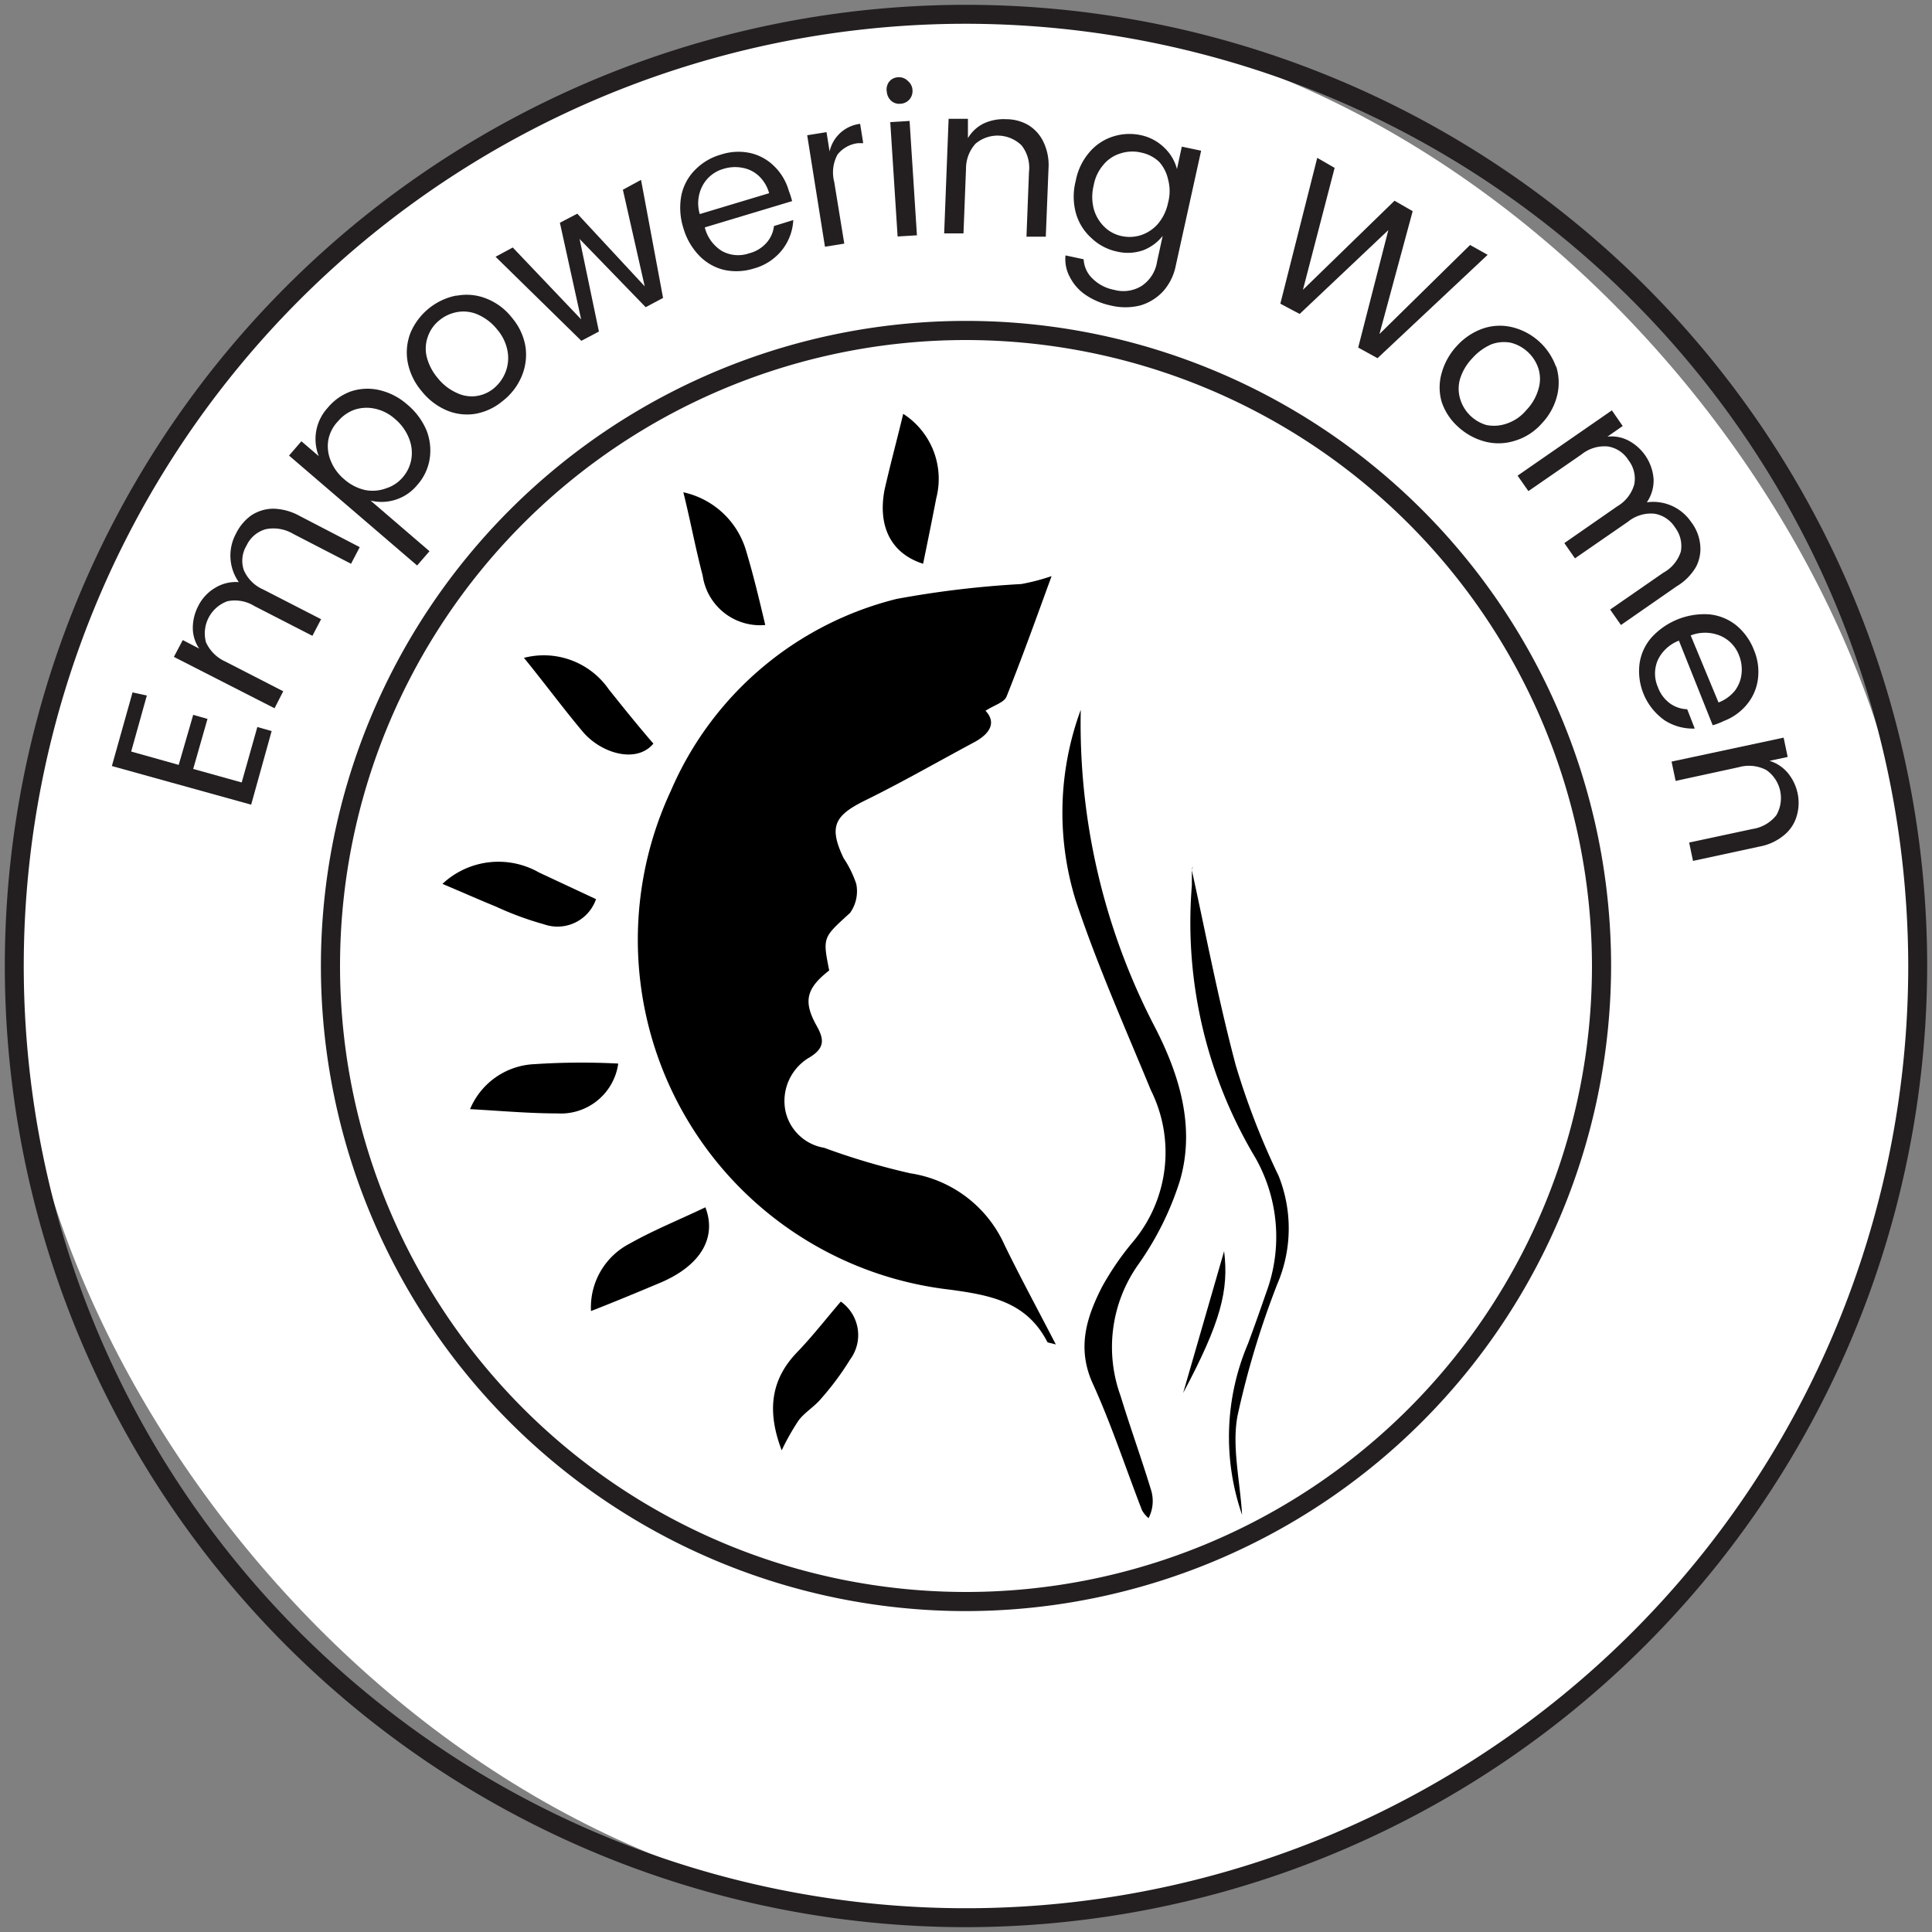
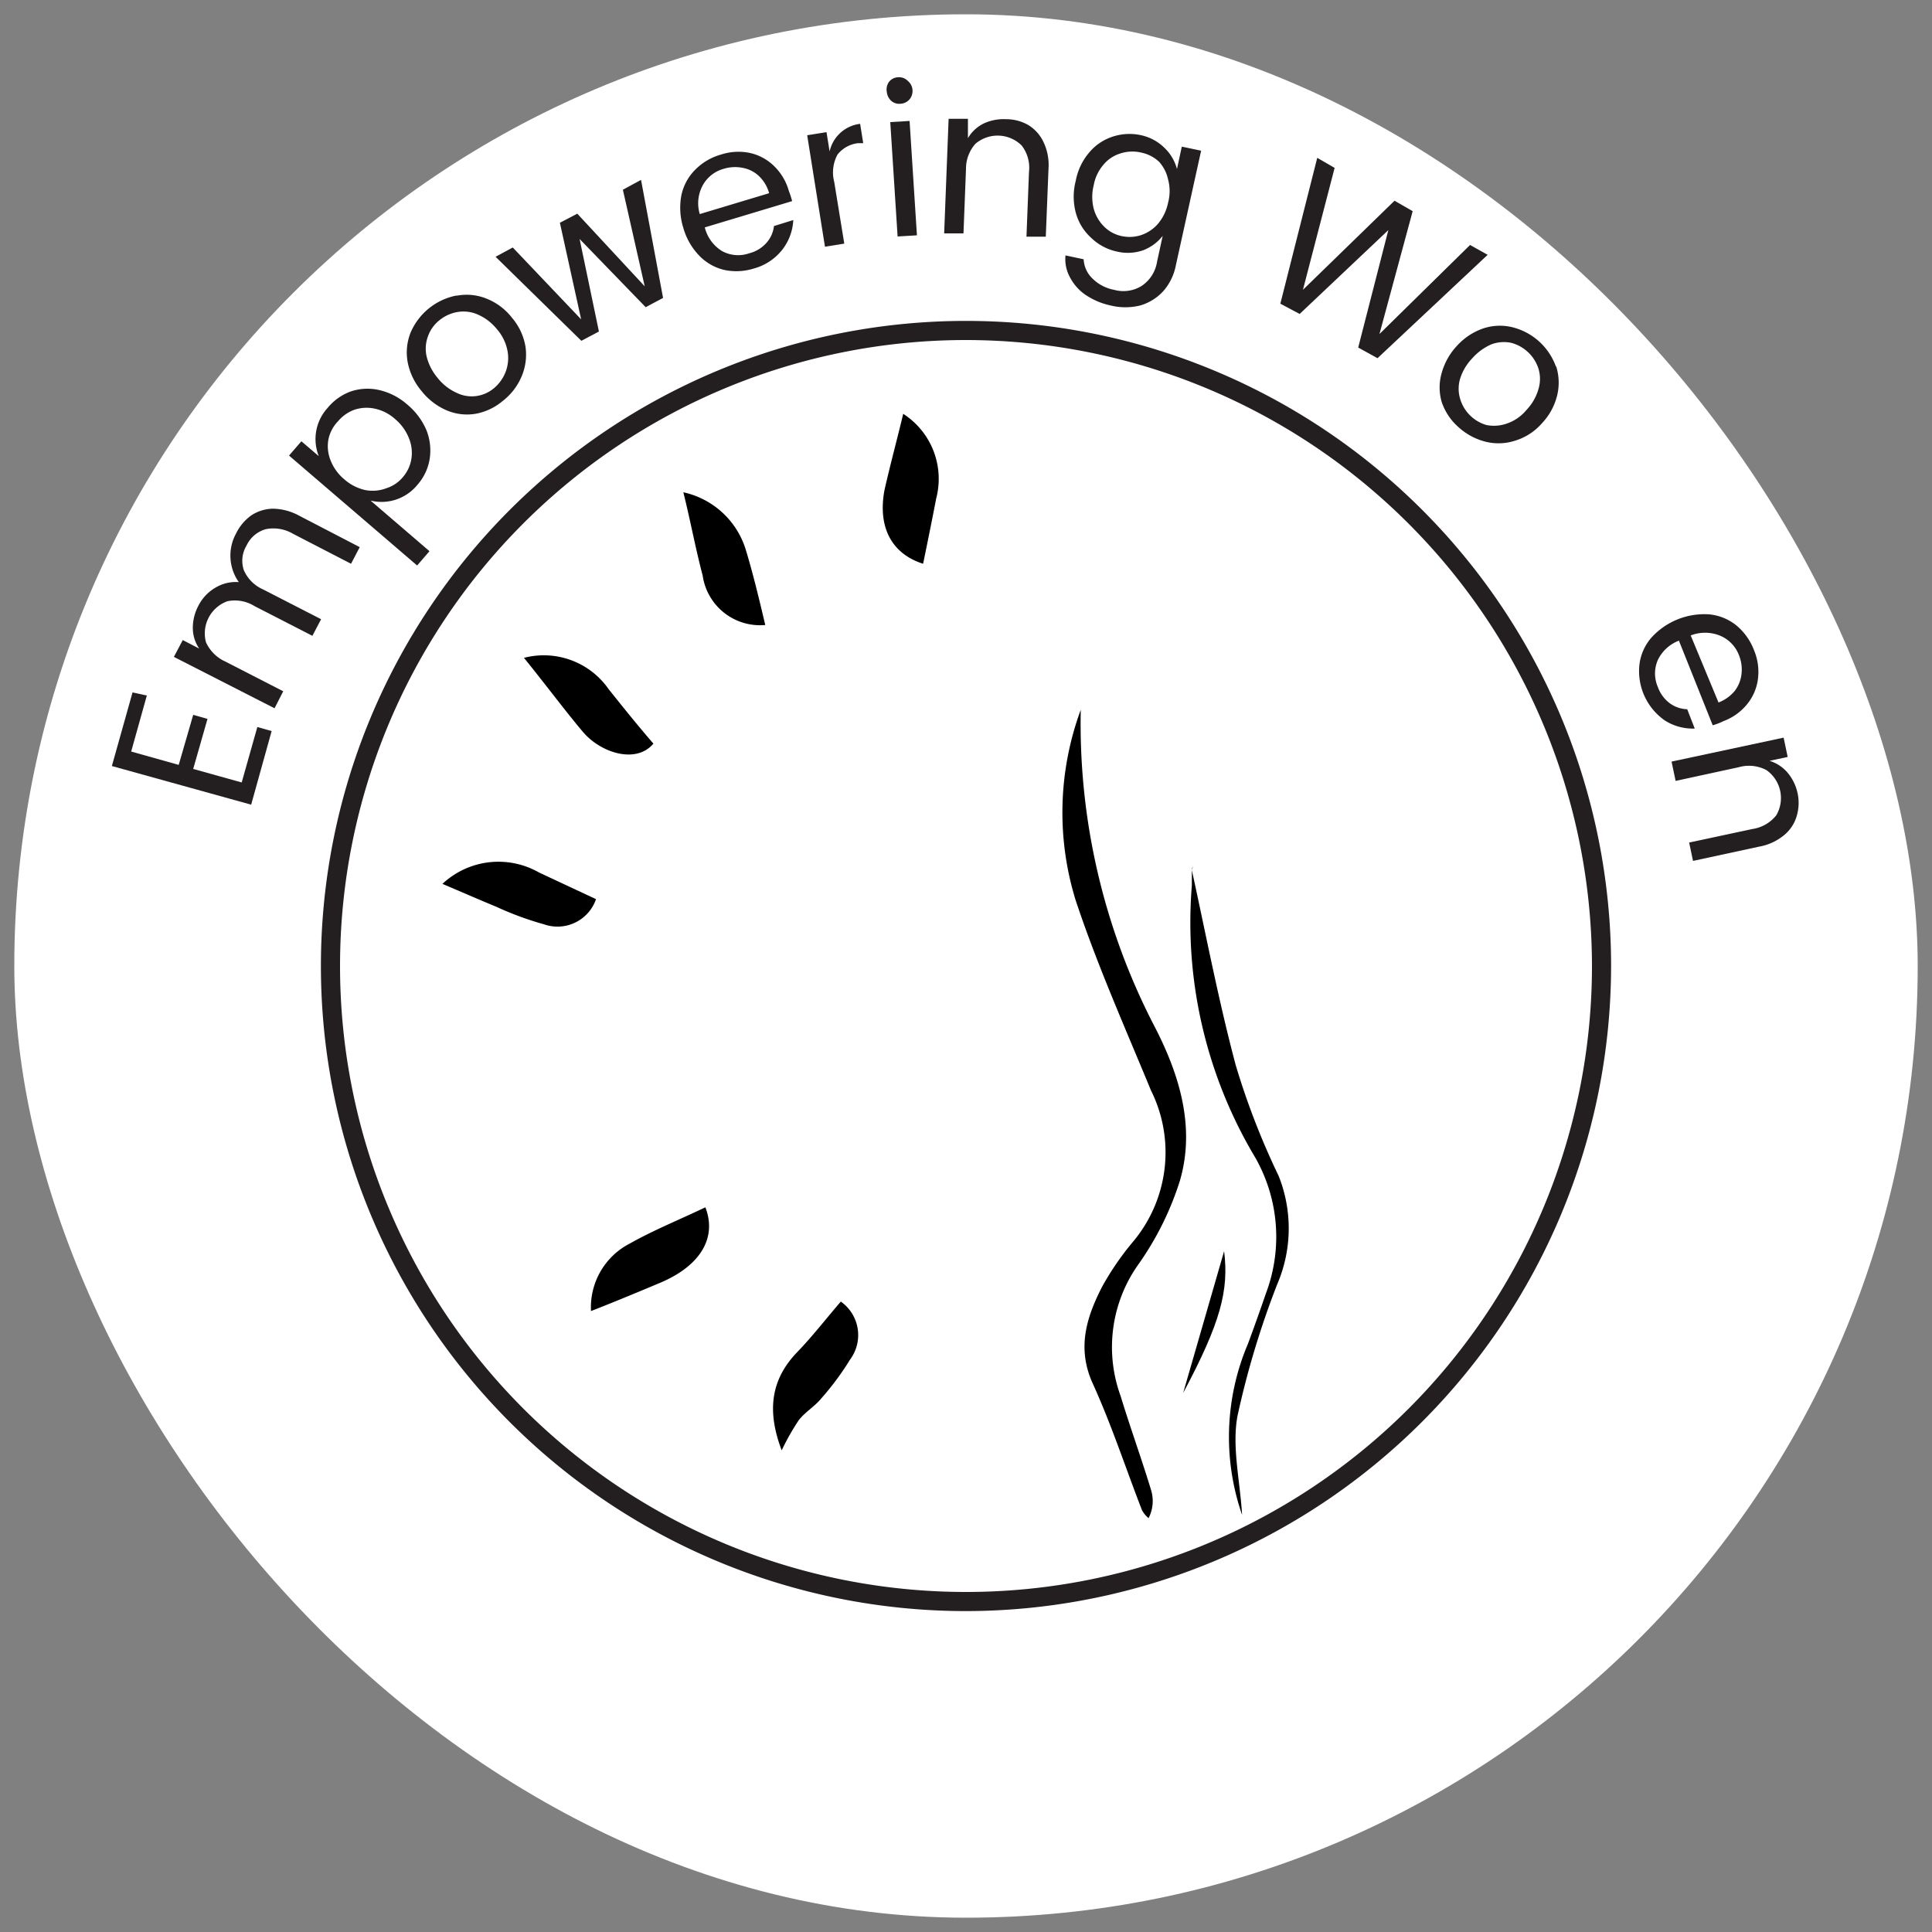
<svg xmlns="http://www.w3.org/2000/svg" viewBox="0 0 100 100" data-sanitized-data-name="Layer 1" data-name="Layer 1" id="Layer_1">
  <rect x="0" y="0" width="100" height="100" fill="#808080" stroke="none" />
  <defs>
    <style>.cls-1{fill:#fff;}.cls-2{fill:#231f20;}</style>
  </defs>
  <rect rx="49.26" height="98.52" width="98.52" y="0.74" x="0.74" class="cls-1" />
-   <path d="M50,99.75A49.75,49.75,0,1,1,99.75,50,49.81,49.81,0,0,1,50,99.75ZM50,1.23A48.77,48.77,0,1,0,98.77,50,48.83,48.83,0,0,0,50,1.23Z" class="cls-2" />
  <path d="M50,83.39A33.39,33.39,0,1,1,83.39,50,33.43,33.43,0,0,1,50,83.39ZM50,17.6A32.4,32.4,0,1,0,82.4,50,32.43,32.43,0,0,0,50,17.6Z" class="cls-2" />
  <path d="M6.79,38.9l2.46.69L10,37l.74.21L10,39.8l2.51.7.81-2.87.74.21L13,41.65l-7.21-2,1.07-3.81L7.6,36Z" class="cls-2" />
  <path d="M13,26.68a2.1,2.1,0,0,1,1.14-.35,2.94,2.94,0,0,1,1.36.37l3.12,1.62-.45.86-3-1.55a2,2,0,0,0-1.41-.24,1.56,1.56,0,0,0-1,.85,1.52,1.52,0,0,0-.14,1.27,1.93,1.93,0,0,0,1,1l3,1.54-.45.86-3-1.54a1.92,1.92,0,0,0-1.4-.25,1.77,1.77,0,0,0-1.11,2.12,2,2,0,0,0,1,1l3,1.54-.45.88L9,34l.46-.87.85.44a1.9,1.9,0,0,1-.33-1.07,2.45,2.45,0,0,1,.28-1.13,2.26,2.26,0,0,1,.87-.94,2.05,2.05,0,0,1,1.23-.3,2.38,2.38,0,0,1-.15-2.5A2.52,2.52,0,0,1,13,26.68Z" class="cls-2" />
  <path d="M18.16,20.26a2.71,2.71,0,0,1,1.47-.07,3.31,3.31,0,0,1,1.44.74,3.54,3.54,0,0,1,1,1.33,2.84,2.84,0,0,1,.17,1.49,2.65,2.65,0,0,1-.64,1.35,2.39,2.39,0,0,1-2.42.81l3.05,2.62-.64.74-6.63-5.69.64-.74.9.77a2.39,2.39,0,0,1,.46-2.5A2.77,2.77,0,0,1,18.16,20.26ZM17,22.74a1.94,1.94,0,0,0,.1,1.06,2.41,2.41,0,0,0,.71,1,2.46,2.46,0,0,0,1.07.56A2,2,0,0,0,20,25.27a1.83,1.83,0,0,0,.85-.57,1.91,1.91,0,0,0,.44-.93,2,2,0,0,0-.12-1.08,2.5,2.5,0,0,0-.72-1,2.28,2.28,0,0,0-1.06-.54,2,2,0,0,0-1.05.06,2,2,0,0,0-.84.59A1.91,1.91,0,0,0,17,22.74Z" class="cls-2" />
  <path d="M23.67,15.3a2.74,2.74,0,0,1,1.52.16,3.12,3.12,0,0,1,1.32,1,3.07,3.07,0,0,1,.69,1.49A2.88,2.88,0,0,1,27,19.48a3.17,3.17,0,0,1-1,1.29,3,3,0,0,1-1.4.65,2.7,2.7,0,0,1-1.48-.18,3.33,3.33,0,0,1-1.3-1,3.26,3.26,0,0,1-.72-1.5,2.8,2.8,0,0,1,.15-1.52,3.26,3.26,0,0,1,2.36-1.92Zm-1.53,2.14a1.82,1.82,0,0,0-.06,1,2.71,2.71,0,0,0,.57,1.12,2.65,2.65,0,0,0,1,.78,1.77,1.77,0,0,0,1,.16,1.82,1.82,0,0,0,.91-.4,2.08,2.08,0,0,0,.61-.85,2,2,0,0,0,.1-1.08,2.37,2.37,0,0,0-.54-1.12,2.62,2.62,0,0,0-1-.77,1.84,1.84,0,0,0-1.05-.13,2,2,0,0,0-.94.43A1.86,1.86,0,0,0,22.14,17.44Z" class="cls-2" />
  <path d="M33.18,9.31l1.14,6.11-.9.48L30,12.37l1,4.79-.91.48-4.44-4.35.89-.48,3.54,3.72-1.1-5,.9-.47,3.49,3.76-1.13-5Z" class="cls-2" />
  <path d="M41,10.41l-4.52,1.36A2,2,0,0,0,37.38,13a1.74,1.74,0,0,0,1.4.11,1.77,1.77,0,0,0,.9-.55,1.56,1.56,0,0,0,.38-.86l1-.31a2.71,2.71,0,0,1-.55,1.51,2.8,2.8,0,0,1-1.5,1,3,3,0,0,1-1.53.07,2.64,2.64,0,0,1-1.29-.74,3.41,3.41,0,0,1-.82-1.43,3.48,3.48,0,0,1-.11-1.65A2.62,2.62,0,0,1,36,8.77,3,3,0,0,1,37.32,8a2.9,2.9,0,0,1,1.51-.08,2.57,2.57,0,0,1,1.24.68,2.88,2.88,0,0,1,.76,1.28A4.59,4.59,0,0,1,41,10.41ZM39.81,10a1.93,1.93,0,0,0-.52-.88,1.65,1.65,0,0,0-.84-.43,2,2,0,0,0-1,.05,1.77,1.77,0,0,0-1.08.86,1.94,1.94,0,0,0-.15,1.48Z" class="cls-2" />
  <path d="M44.52,6.41l.16,1-.26,0A1.58,1.58,0,0,0,43.35,8a1.94,1.94,0,0,0-.17,1.42l.52,3.19-1,.16L41.78,7l1-.16.16,1A1.84,1.84,0,0,1,44.52,6.41Z" class="cls-2" />
  <path d="M46,4.26A.61.61,0,0,1,46.48,4,.63.63,0,0,1,47,4.2a.64.64,0,0,1,.23.46.66.66,0,0,1-.16.49.65.65,0,0,1-.47.22.61.61,0,0,1-.48-.16.72.72,0,0,1-.22-.46A.67.67,0,0,1,46,4.26Zm1.08,2,.38,5.92-1,.06-.38-5.92Z" class="cls-2" />
  <path d="M53.22,6.47a2.05,2.05,0,0,1,.79.88,2.77,2.77,0,0,1,.26,1.39l-.14,3.51-1,0,.13-3.35a1.87,1.87,0,0,0-.38-1.37,1.77,1.77,0,0,0-2.39-.09A1.93,1.93,0,0,0,50,8.74l-.13,3.34-1,0,.23-5.93,1,0,0,1a1.94,1.94,0,0,1,.82-.76,2.44,2.44,0,0,1,1.15-.22A2.29,2.29,0,0,1,53.22,6.47Z" class="cls-2" />
  <path d="M60.28,7.66a2.34,2.34,0,0,1,.64,1.09l.25-1.16,1,.21-1.31,5.94a2.82,2.82,0,0,1-.65,1.33,2.59,2.59,0,0,1-1.19.74,3.19,3.19,0,0,1-1.54,0,3.69,3.69,0,0,1-1.28-.54,2.48,2.48,0,0,1-.82-.92,1.94,1.94,0,0,1-.23-1.13l.94.2a1.47,1.47,0,0,0,.46,1,2.13,2.13,0,0,0,1.11.58,1.79,1.79,0,0,0,1.43-.2,1.84,1.84,0,0,0,.8-1.26l.29-1.33a2.37,2.37,0,0,1-1,.74,2.42,2.42,0,0,1-1.37.07,2.73,2.73,0,0,1-1.32-.7A2.7,2.7,0,0,1,55.68,11a3.24,3.24,0,0,1,0-1.64,3.15,3.15,0,0,1,.7-1.47,2.65,2.65,0,0,1,1.22-.82A2.78,2.78,0,0,1,59.07,7,2.47,2.47,0,0,1,60.28,7.66ZM58,7.94a1.82,1.82,0,0,0-.88.58,2.23,2.23,0,0,0-.51,1.07,2.47,2.47,0,0,0,0,1.21,2.06,2.06,0,0,0,.55.94,1.8,1.8,0,0,0,.9.48,1.93,1.93,0,0,0,1-.05,2,2,0,0,0,.88-.59,2.46,2.46,0,0,0,.52-1.09,2.31,2.31,0,0,0,0-1.2A2,2,0,0,0,60,8.38a1.9,1.9,0,0,0-.92-.48A2,2,0,0,0,58,7.94Z" class="cls-2" />
  <path d="M77,13.19l-5.7,5.35-1-.55,1.56-6.08-4.59,4.34-1-.53,1.91-7.55.9.52L67.44,15l4.74-4.61.94.54L71.4,17.29l4.69-4.61Z" class="cls-2" />
  <path d="M80.54,18.94a2.8,2.8,0,0,1,.06,1.52,3.21,3.21,0,0,1-.8,1.46,3,3,0,0,1-1.38.89,2.78,2.78,0,0,1-1.54.05,3.27,3.27,0,0,1-1.41-.77,3,3,0,0,1-.85-1.29,2.69,2.69,0,0,1,0-1.49,3.39,3.39,0,0,1,.81-1.43A3.28,3.28,0,0,1,76.77,17a2.72,2.72,0,0,1,1.52-.06,3.22,3.22,0,0,1,2.25,2.05Zm-2.34-1.2a1.87,1.87,0,0,0-1,.08,2.84,2.84,0,0,0-1,.73,2.67,2.67,0,0,0-.63,1.07,1.81,1.81,0,0,0,0,1A2,2,0,0,0,76.94,22,2,2,0,0,0,78,21.92a2.24,2.24,0,0,0,1-.69,2.6,2.6,0,0,0,.63-1.09,1.81,1.81,0,0,0,0-1.06,2,2,0,0,0-.56-.87A2,2,0,0,0,78.2,17.74Z" class="cls-2" />
-   <path d="M88,28.18a2,2,0,0,1-.22,1.17,2.84,2.84,0,0,1-1,1l-2.88,2-.56-.8,2.76-1.91A1.91,1.91,0,0,0,87,28.55a1.59,1.59,0,0,0-.3-1.25,1.56,1.56,0,0,0-1.06-.71,1.88,1.88,0,0,0-1.37.41l-2.75,1.9-.55-.79,2.75-1.91a1.91,1.91,0,0,0,.87-1.13,1.56,1.56,0,0,0-.3-1.25,1.54,1.54,0,0,0-1.06-.71,1.89,1.89,0,0,0-1.37.41l-2.75,1.9-.56-.8,4.88-3.38.56.81-.79.55a1.9,1.9,0,0,1,1.1.21,2.45,2.45,0,0,1,1.29,2A2,2,0,0,1,85.24,26a2.37,2.37,0,0,1,2.28,1A2.32,2.32,0,0,1,88,28.18Z" class="cls-2" />
  <path d="M88.65,37.54,86.9,33.16a2,2,0,0,0-1.09,1,1.75,1.75,0,0,0,0,1.4,1.81,1.81,0,0,0,.63.85,1.61,1.61,0,0,0,.89.3l.39,1a2.69,2.69,0,0,1-1.55-.42,3.11,3.11,0,0,1-1.31-2.92A2.6,2.6,0,0,1,85.48,33a3.7,3.7,0,0,1,3-1.2,2.64,2.64,0,0,1,1.38.56,3.09,3.09,0,0,1,.93,1.3,2.9,2.9,0,0,1,.2,1.49,2.58,2.58,0,0,1-.56,1.3,2.86,2.86,0,0,1-1.21.87A3.3,3.3,0,0,1,88.65,37.54Zm.3-1.18a2,2,0,0,0,.84-.6,1.75,1.75,0,0,0,.35-.87,2,2,0,0,0-.14-1,1.78,1.78,0,0,0-1-1,2.06,2.06,0,0,0-1.49,0Z" class="cls-2" />
  <path d="M93,42.23a2,2,0,0,1-.66,1,2.77,2.77,0,0,1-1.28.59l-3.43.74-.2-.95,3.27-.7a1.94,1.94,0,0,0,1.24-.71,1.77,1.77,0,0,0-.51-2.34A1.93,1.93,0,0,0,90,39.71l-3.27.71-.21-1,5.8-1.24.21,1-.94.2a2,2,0,0,1,.94.62,2.44,2.44,0,0,1,.5,1A2.39,2.39,0,0,1,93,42.23Z" class="cls-2" />
-   <path d="M42.92,50.23c-1.18.92-1.36,1.59-.66,2.85.41.72.43,1.16-.34,1.64a2.61,2.61,0,0,0-1.26,2.81,2.46,2.46,0,0,0,2,1.88,35.54,35.54,0,0,0,4.46,1.32A6.4,6.4,0,0,1,52,64.45c.82,1.68,1.71,3.32,2.65,5.14-.31-.09-.42-.09-.44-.13-1.07-2.07-2.91-2.42-5.06-2.71A18.23,18.23,0,0,1,34.72,40.94,17.24,17.24,0,0,1,46.41,31a50.72,50.72,0,0,1,6.45-.77,10.87,10.87,0,0,0,1.57-.41c-.67,1.83-1.46,4.05-2.33,6.23-.12.31-.65.45-1.09.74.57.6.24,1.18-.57,1.62-1.87,1-3.71,2.06-5.62,3-1.64.8-1.93,1.37-1.16,3a5.55,5.55,0,0,1,.66,1.34A1.93,1.93,0,0,1,44,47.25C42.6,48.53,42.57,48.49,42.92,50.23Z" />
  <path d="M55.94,36.74a34,34,0,0,0,3.83,16.41c1.28,2.48,2.12,5.21,1.29,8a15.62,15.62,0,0,1-2.17,4.34A7.39,7.39,0,0,0,58,72.25c.5,1.64,1.09,3.26,1.59,4.91a1.94,1.94,0,0,1-.14,1.42,1.46,1.46,0,0,1-.34-.41c-.85-2.19-1.58-4.43-2.55-6.56-.84-1.85-.31-3.45.48-5a14.61,14.61,0,0,1,1.64-2.38,7.2,7.2,0,0,0,.89-7.8c-1.34-3.25-2.78-6.48-3.89-9.82A15.36,15.36,0,0,1,55.94,36.74Z" />
  <path d="M61.68,45c.71,3.22,1.37,6.71,2.28,10.13a38.77,38.77,0,0,0,2.22,5.73,7.32,7.32,0,0,1-.07,5.61,45,45,0,0,0-2.06,6.83c-.29,1.59.13,3.31.24,5.11a12.32,12.32,0,0,1,.31-8.87q.48-1.3.93-2.61a8.29,8.29,0,0,0-.55-7,23.71,23.71,0,0,1-3.29-14.1c0-.29,0-.59,0-.88C61.74,44.87,61.79,44.8,61.68,45Z" />
  <path d="M46.75,21.42a4,4,0,0,1,1.71,4.37c-.22,1.14-.45,2.27-.68,3.39-1.61-.51-2.36-1.87-2-3.81C46.09,24,46.44,22.72,46.75,21.42Z" />
  <path d="M40.46,75.07c-.76-2-.59-3.64.8-5.08.8-.83,1.51-1.75,2.26-2.62a2.12,2.12,0,0,1,.48,3,14.44,14.44,0,0,1-1.48,2c-.34.42-.84.71-1.17,1.13A12.34,12.34,0,0,0,40.46,75.07Z" />
-   <path d="M32,55.05a3,3,0,0,1-3.16,2.58c-1.49,0-3-.14-4.51-.22a3.79,3.79,0,0,1,3.34-2.33A36.75,36.75,0,0,1,32,55.05Z" />
  <path d="M22.9,45.75a4.24,4.24,0,0,1,5-.59l2.95,1.38a2.11,2.11,0,0,1-2.7,1.3,16.32,16.32,0,0,1-2.47-.91C24.78,46.56,23.87,46.16,22.9,45.75Z" />
  <path d="M36.51,62.49c.6,1.56-.23,3-2.3,3.89-1.19.5-2.39,1-3.62,1.48a3.71,3.71,0,0,1,2-3.49C33.83,63.67,35.15,63.14,36.51,62.49Z" />
  <path d="M33.82,38.49c-.89,1.06-2.72.49-3.65-.61s-2-2.54-3.05-3.83a4.09,4.09,0,0,1,4.39,1.63C32.26,36.62,33,37.54,33.82,38.49Z" />
  <path d="M39.61,32.35a3,3,0,0,1-3.24-2.56c-.37-1.4-.63-2.82-1-4.31a4.35,4.35,0,0,1,3.26,3.07C39,29.78,39.29,31,39.61,32.35Z" />
  <path d="M61.24,72.1l2.12-7.34C63.61,66.78,63.19,68.44,61.24,72.1Z" />
</svg>